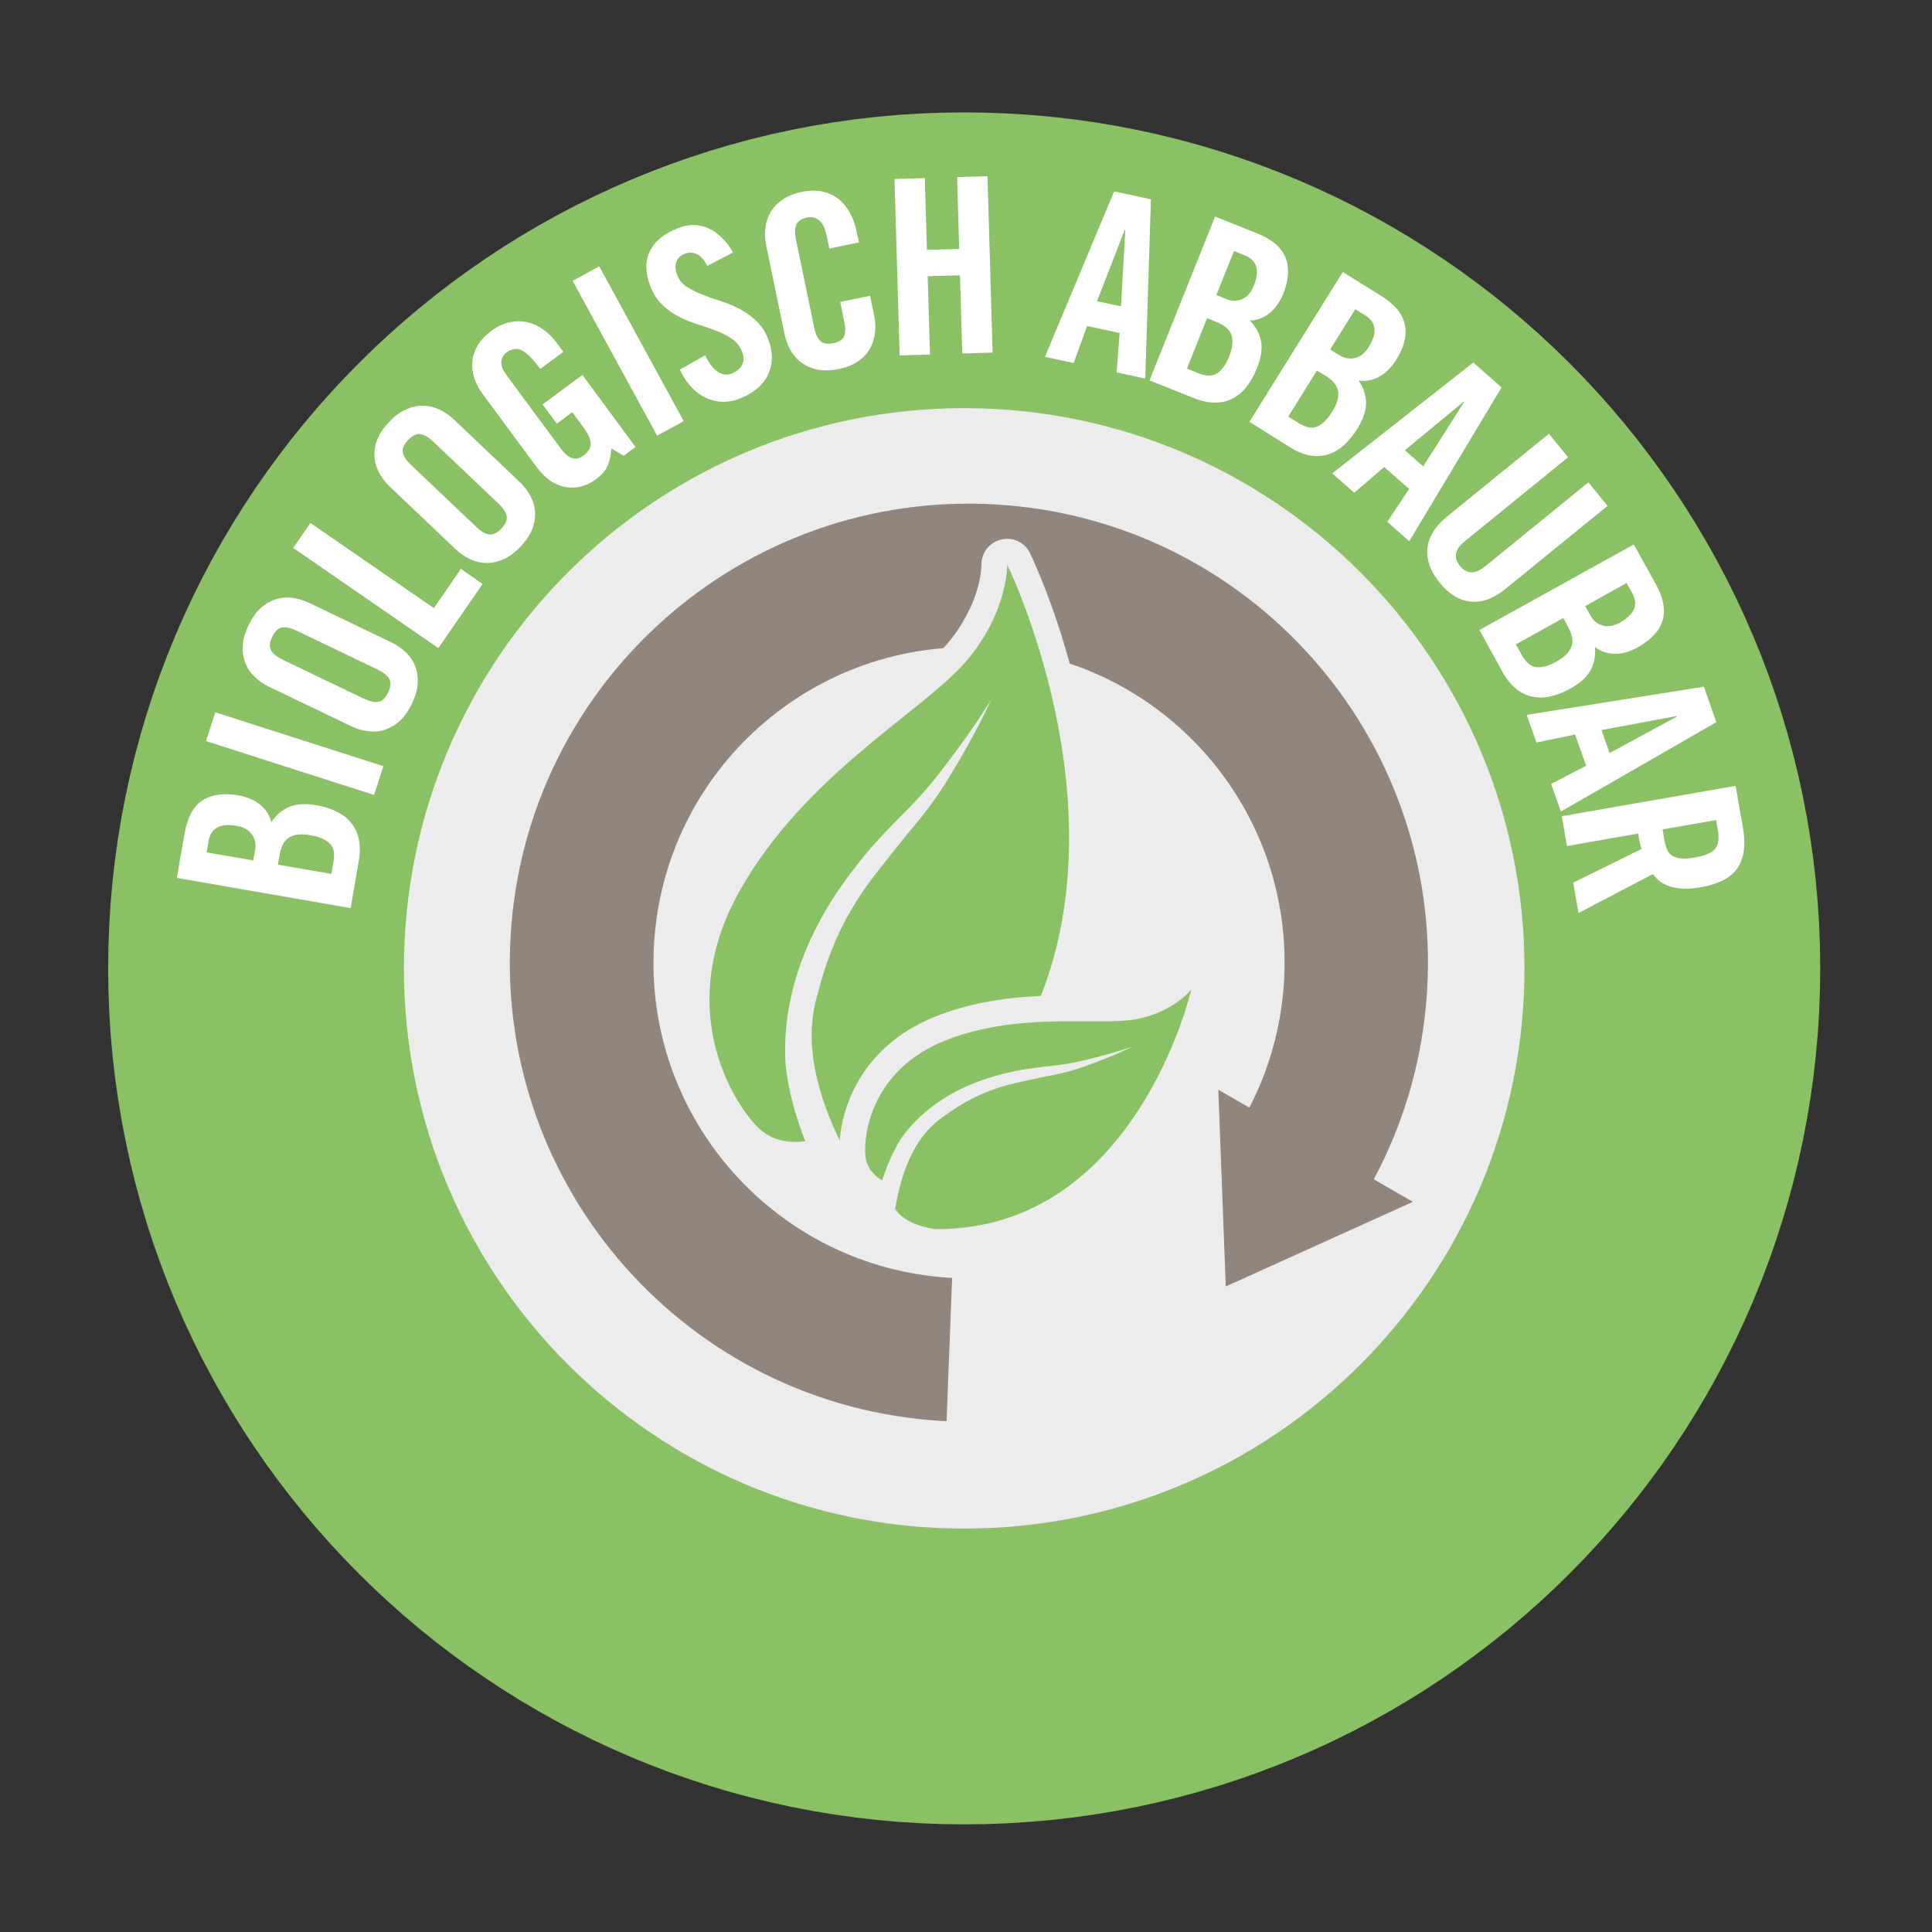
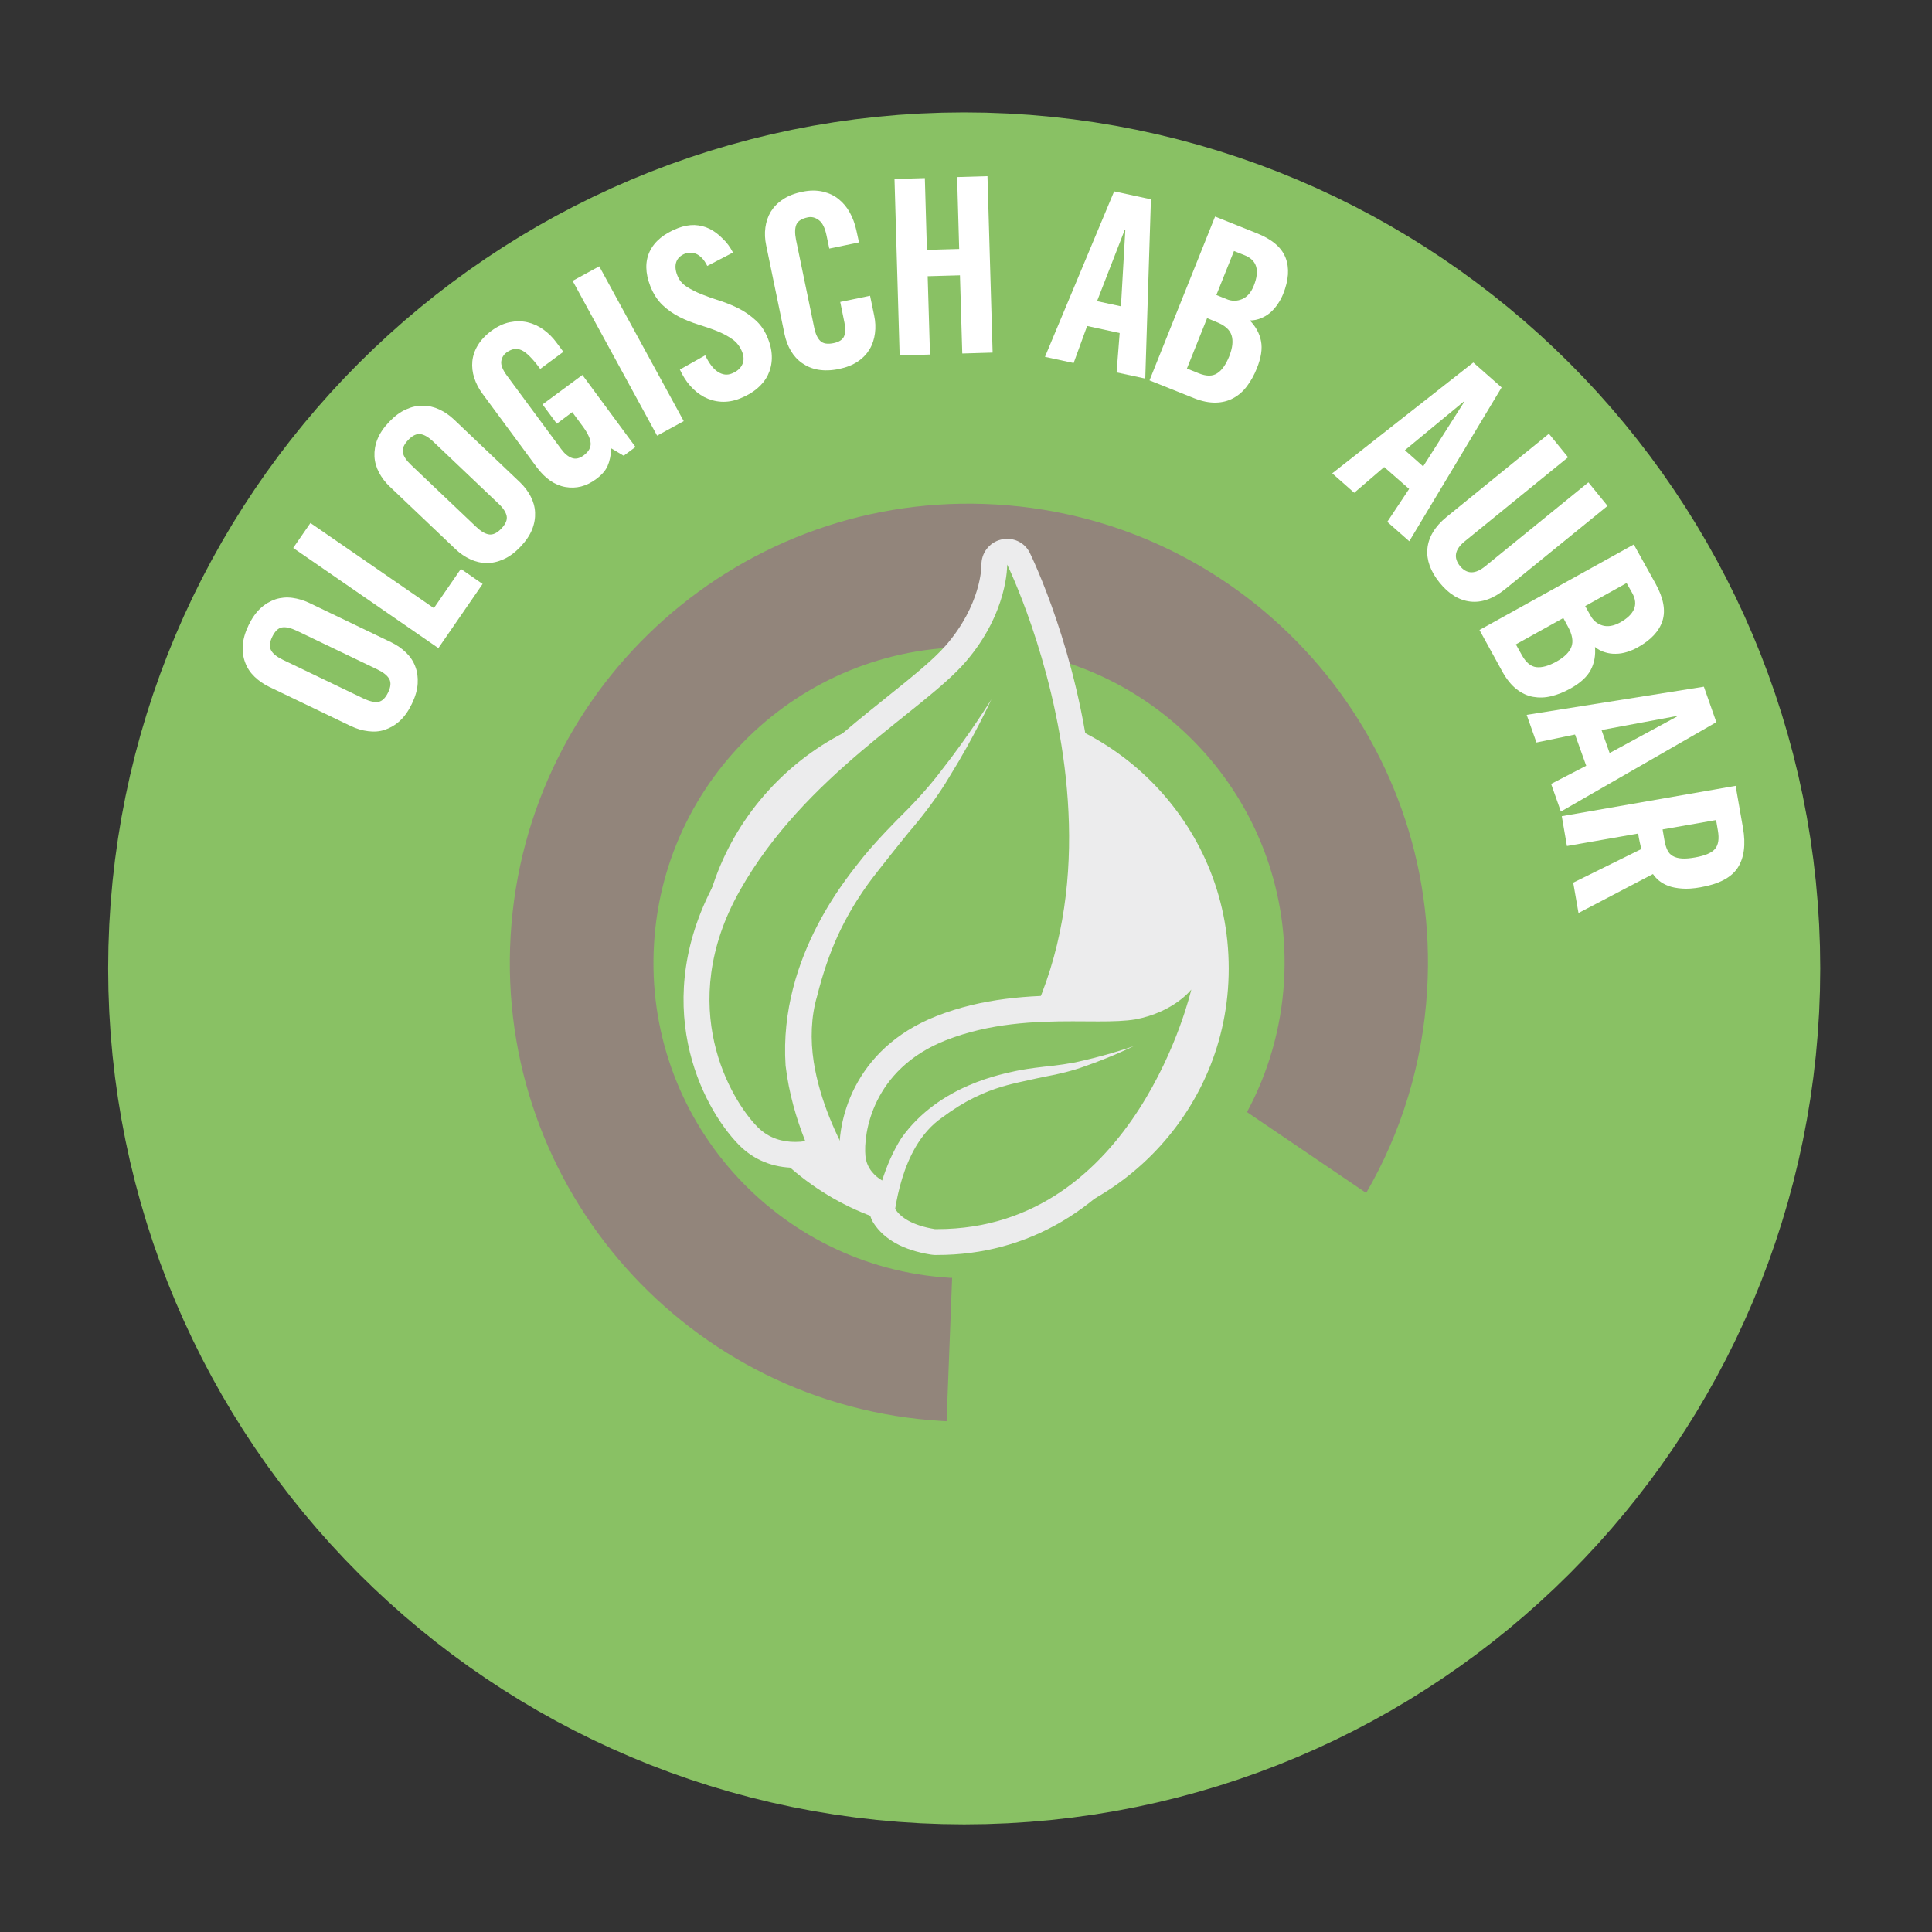
<svg xmlns="http://www.w3.org/2000/svg" version="1.1" id="Ebene_1" x="0px" y="0px" viewBox="0 0 150.24 150.24" style="enable-background:new 0 0 150.24 150.24;" xml:space="preserve">
  <rect x="0" y="0" width="150.24" height="150.24" fill="#333333" stroke="none" />
  <style type="text/css">
	.st0{fill:#ECECED;stroke:#89C164;stroke-width:46;}
	.st1{fill:#ECECED;}
	.st2{fill:#92857B;}
	.st3{fill:#FFFFFF;}
	.st4{fill:#89C164;}
</style>
  <path class="st0" d="M74.98,31.74c-24.06,0-43.57,19.5-43.57,43.57c0,24.06,19.5,43.56,43.57,43.56c24.06,0,43.57-19.5,43.57-43.56  C118.55,51.25,99.04,31.74,74.98,31.74z" />
  <g>
-     <path class="st1" d="M74.98,31.74c-24.06,0-43.57,19.5-43.57,43.57c0,24.06,19.5,43.56,43.57,43.56c24.06,0,43.57-19.5,43.57-43.56   C118.55,51.25,99.04,31.74,74.98,31.74z" />
-   </g>
+     </g>
  <g>
    <g>
      <path class="st2" d="M74.04,99.37c-0.05,0-0.09,0-0.14,0c-13.53-0.81-23.85-12.43-23.04-25.96c0.8-13.53,12.42-23.85,25.95-23.04    c13.53,0.8,23.85,12.42,23.04,25.95c-0.22,3.68-1.24,7.12-2.88,10.16l9.27,6.29c2.71-4.67,4.4-10.03,4.74-15.79    c1.17-19.68-13.84-36.58-33.52-37.75c-19.68-1.17-36.58,13.84-37.75,33.52c-1.17,19.68,13.84,36.58,33.52,37.75    c0.13,0.01,0.26,0.01,0.38,0.02L74.04,99.37z" />
-       <polygon class="st2" points="94.74,84.74 95.32,100.04 109.87,93.46   " />
    </g>
  </g>
  <g>
-     <path class="st3" d="M27.27,70.62l-13.52-2.35l0.6-3.45c0.22-1.25,0.68-2.11,1.39-2.57c0.71-0.47,1.65-0.6,2.81-0.4   c0.29,0.05,0.57,0.13,0.85,0.24c0.28,0.11,0.54,0.26,0.76,0.43s0.42,0.38,0.59,0.62c0.16,0.24,0.28,0.51,0.34,0.8   c0.37-0.55,0.83-0.95,1.38-1.19c0.56-0.24,1.27-0.28,2.14-0.13c0.56,0.1,1.07,0.25,1.52,0.47s0.83,0.49,1.13,0.84   s0.51,0.77,0.63,1.27c0.12,0.5,0.12,1.08,0.01,1.74L27.27,70.62z M16.06,66.28l3.63,0.63l0.15-0.84c0.08-0.44-0.01-0.83-0.25-1.18   c-0.24-0.35-0.64-0.57-1.2-0.67c-1.27-0.22-2,0.17-2.17,1.19L16.06,66.28z M21.61,67.24l4.16,0.72l0.17-0.97   c0.11-0.62,0.01-1.09-0.3-1.4c-0.31-0.31-0.8-0.52-1.49-0.64c-0.7-0.12-1.25-0.07-1.64,0.16s-0.65,0.69-0.77,1.39L21.61,67.24z" />
-     <path class="st3" d="M29.81,59.58l-0.72,2.24l-13.07-4.19l0.72-2.24L29.81,59.58z" />
    <path class="st3" d="M27.3,56.47l-6.37-3.06c-0.43-0.21-0.81-0.47-1.14-0.79c-0.33-0.32-0.57-0.68-0.72-1.09   c-0.16-0.41-0.22-0.85-0.19-1.34c0.03-0.49,0.18-1.01,0.45-1.57c0.27-0.56,0.58-1,0.94-1.33c0.36-0.33,0.75-0.55,1.16-0.69   c0.41-0.13,0.85-0.17,1.3-0.11c0.45,0.06,0.89,0.19,1.33,0.4l6.37,3.06c0.43,0.21,0.81,0.47,1.14,0.79   c0.33,0.32,0.57,0.68,0.72,1.08c0.16,0.41,0.22,0.85,0.19,1.34c-0.03,0.49-0.18,1.01-0.45,1.57c-0.27,0.56-0.58,1-0.94,1.33   s-0.75,0.55-1.16,0.69s-0.85,0.17-1.3,0.11C28.18,56.81,27.73,56.67,27.3,56.47z M22,51.31l6.27,3.01   c0.47,0.22,0.85,0.31,1.15,0.26c0.3-0.05,0.55-0.3,0.76-0.73c0.21-0.43,0.24-0.78,0.09-1.05c-0.15-0.27-0.45-0.51-0.92-0.74   l-6.27-3.01c-0.47-0.22-0.85-0.31-1.15-0.26c-0.3,0.05-0.55,0.3-0.76,0.73c-0.21,0.43-0.24,0.78-0.09,1.05   C21.22,50.84,21.53,51.08,22,51.31z" />
    <path class="st3" d="M37.53,45.41l-3.44,4.99L22.8,42.61l1.34-1.94l9.6,6.62l2.1-3.05L37.53,45.41z" />
    <path class="st3" d="M35.43,42.71l-5.12-4.87c-0.35-0.33-0.63-0.7-0.84-1.1c-0.21-0.4-0.33-0.82-0.35-1.25   c-0.02-0.43,0.05-0.88,0.23-1.33s0.48-0.9,0.91-1.35c0.43-0.45,0.86-0.77,1.31-0.97c0.44-0.2,0.88-0.3,1.32-0.29   c0.43,0,0.86,0.1,1.27,0.29c0.41,0.19,0.79,0.45,1.14,0.78l5.12,4.87c0.35,0.33,0.63,0.7,0.84,1.1c0.21,0.4,0.33,0.82,0.35,1.25   c0.02,0.43-0.05,0.88-0.23,1.33c-0.18,0.45-0.48,0.9-0.91,1.35s-0.86,0.77-1.31,0.97s-0.88,0.3-1.32,0.29   c-0.43,0-0.86-0.1-1.27-0.29C36.16,43.3,35.78,43.04,35.43,42.71z M31.98,36.17l5.04,4.79c0.38,0.36,0.71,0.56,1.02,0.6   c0.3,0.04,0.62-0.11,0.95-0.46c0.33-0.35,0.47-0.67,0.41-0.97c-0.06-0.3-0.27-0.63-0.65-0.98l-5.04-4.79   c-0.38-0.36-0.71-0.56-1.02-0.6c-0.3-0.04-0.62,0.11-0.95,0.46c-0.33,0.35-0.47,0.67-0.41,0.97C31.38,35.48,31.6,35.81,31.98,36.17   z" />
    <path class="st3" d="M43.3,32.95l-1.11-1.5l3.1-2.29l4.13,5.6l-0.92,0.68l-0.96-0.57c-0.04,0.55-0.13,1-0.29,1.36   s-0.45,0.7-0.9,1.03c-0.75,0.56-1.55,0.76-2.39,0.61c-0.84-0.15-1.58-0.67-2.24-1.56l-4.2-5.69c-0.29-0.39-0.5-0.8-0.64-1.23   c-0.14-0.43-0.19-0.86-0.15-1.29c0.04-0.42,0.18-0.84,0.42-1.24c0.24-0.4,0.59-0.78,1.06-1.13s0.94-0.57,1.42-0.67   c0.48-0.1,0.94-0.1,1.38,0c0.44,0.1,0.86,0.29,1.25,0.57s0.73,0.62,1.03,1.03l0.52,0.7l-1.8,1.33c-0.3-0.41-0.57-0.73-0.81-0.97   s-0.46-0.41-0.67-0.5c-0.21-0.09-0.4-0.11-0.59-0.07c-0.18,0.04-0.37,0.13-0.55,0.26c-0.23,0.17-0.37,0.4-0.41,0.69   s0.11,0.67,0.46,1.14l4.19,5.67c0.26,0.36,0.54,0.59,0.83,0.7c0.29,0.11,0.59,0.05,0.92-0.19c0.39-0.29,0.57-0.6,0.55-0.95   c-0.02-0.35-0.23-0.8-0.64-1.35l-0.79-1.07L43.3,32.95z" />
    <path class="st3" d="M53.17,32.75l-2.07,1.13l-6.57-12.04l2.07-1.13L53.17,32.75z" />
    <path class="st3" d="M57,19.64l-2,1.04c-0.13-0.26-0.27-0.47-0.42-0.62c-0.15-0.15-0.3-0.26-0.45-0.32   c-0.15-0.06-0.3-0.09-0.45-0.09c-0.15,0-0.28,0.03-0.4,0.07c-0.35,0.14-0.58,0.35-0.69,0.65c-0.1,0.29-0.08,0.64,0.08,1.04   c0.14,0.37,0.38,0.66,0.72,0.88s0.73,0.42,1.18,0.6c0.45,0.18,0.93,0.35,1.44,0.51c0.51,0.16,1.01,0.37,1.48,0.61   c0.48,0.25,0.91,0.56,1.31,0.93c0.4,0.37,0.71,0.84,0.93,1.42c0.21,0.53,0.3,1.03,0.29,1.51c-0.01,0.47-0.12,0.91-0.31,1.3   s-0.48,0.75-0.85,1.06s-0.82,0.56-1.32,0.76s-1,0.28-1.47,0.25c-0.48-0.03-0.91-0.16-1.32-0.37c-0.4-0.22-0.77-0.51-1.08-0.87   c-0.32-0.36-0.58-0.78-0.8-1.26l1.97-1.11c0.3,0.63,0.63,1.06,0.99,1.29c0.36,0.23,0.72,0.27,1.07,0.13   c0.38-0.15,0.65-0.37,0.8-0.66c0.16-0.29,0.16-0.63,0.02-1.01c-0.17-0.42-0.42-0.76-0.77-1c-0.35-0.25-0.75-0.46-1.2-0.64   c-0.45-0.18-0.93-0.34-1.44-0.5c-0.51-0.16-1-0.35-1.47-0.59c-0.47-0.24-0.91-0.54-1.31-0.92c-0.4-0.38-0.72-0.87-0.96-1.48   c-0.4-1.03-0.41-1.93-0.04-2.71c0.38-0.78,1.11-1.38,2.19-1.8c0.45-0.17,0.88-0.25,1.29-0.24c0.41,0.02,0.8,0.11,1.16,0.29   c0.36,0.18,0.7,0.43,1,0.74C56.51,18.84,56.78,19.21,57,19.64z" />
    <path class="st3" d="M66.8,18.85l-2.31,0.48l-0.22-1.04c-0.12-0.57-0.31-0.96-0.59-1.17s-0.56-0.28-0.86-0.22   c-0.47,0.1-0.77,0.28-0.89,0.56s-0.13,0.67-0.03,1.18l1.41,6.81c0.1,0.51,0.27,0.87,0.49,1.07c0.22,0.21,0.57,0.26,1.04,0.16   c0.42-0.09,0.69-0.27,0.8-0.53c0.11-0.27,0.12-0.62,0.03-1.05l-0.33-1.62L67.66,23l0.32,1.54c0.1,0.47,0.12,0.93,0.06,1.38   c-0.06,0.45-0.19,0.86-0.41,1.23s-0.52,0.69-0.92,0.96c-0.4,0.27-0.88,0.46-1.45,0.58c-0.61,0.13-1.15,0.14-1.63,0.06   s-0.89-0.26-1.25-0.51c-0.36-0.25-0.65-0.57-0.88-0.96c-0.23-0.39-0.39-0.82-0.49-1.29l-1.43-6.92c-0.1-0.47-0.12-0.93-0.06-1.38   c0.06-0.45,0.2-0.86,0.42-1.23c0.23-0.37,0.54-0.69,0.95-0.96c0.4-0.27,0.91-0.47,1.52-0.59c0.57-0.12,1.09-0.12,1.57-0.01   c0.47,0.11,0.89,0.3,1.23,0.58c0.35,0.28,0.64,0.62,0.87,1.04s0.4,0.87,0.51,1.37L66.8,18.85z" />
    <path class="st3" d="M72.32,27.57l-2.36,0.07l-0.4-13.72l2.36-0.07l0.16,5.58l2.51-0.07l-0.16-5.59l2.36-0.07l0.4,13.72l-2.36,0.07   l-0.18-6.08l-2.51,0.07L72.32,27.57z" />
    <path class="st3" d="M84.54,25.35l-1.05,2.88l-2.23-0.48l5.38-12.87l2.86,0.62l-0.44,13.94l-2.23-0.48l0.24-3.06L84.54,25.35z    M87.47,17.86l-2.16,5.56l1.86,0.4l0.34-5.95L87.47,17.86z" />
    <path class="st3" d="M89.39,29.58l5.1-12.74l3.25,1.3c1.18,0.47,1.92,1.1,2.23,1.9c0.31,0.79,0.25,1.74-0.19,2.83   c-0.11,0.27-0.25,0.53-0.42,0.78c-0.17,0.25-0.36,0.47-0.58,0.66c-0.22,0.19-0.46,0.33-0.73,0.44c-0.27,0.11-0.55,0.17-0.86,0.17   c0.46,0.47,0.76,1.01,0.87,1.6c0.12,0.59,0.01,1.3-0.32,2.12c-0.21,0.53-0.47,0.99-0.77,1.39c-0.3,0.4-0.65,0.71-1.06,0.93   c-0.4,0.22-0.86,0.34-1.37,0.35c-0.51,0.01-1.08-0.1-1.7-0.35L89.39,29.58z M93.87,24.74l-1.57,3.92l0.92,0.37   c0.59,0.24,1.07,0.24,1.43,0c0.37-0.23,0.68-0.68,0.94-1.32c0.26-0.66,0.32-1.2,0.18-1.64s-0.54-0.78-1.2-1.04L93.87,24.74z    M95.96,19.52l-1.37,3.42l0.79,0.32c0.41,0.17,0.81,0.17,1.21,0c0.39-0.16,0.7-0.51,0.91-1.04c0.48-1.2,0.24-1.99-0.71-2.37   L95.96,19.52z" />
-     <path class="st3" d="M97.16,32.8l7.26-11.65l2.97,1.85c1.07,0.67,1.7,1.42,1.86,2.26c0.17,0.83-0.06,1.75-0.69,2.75   c-0.15,0.25-0.34,0.48-0.55,0.7c-0.21,0.22-0.44,0.4-0.69,0.55c-0.25,0.14-0.51,0.25-0.8,0.31s-0.58,0.07-0.87,0.02   c0.38,0.55,0.57,1.12,0.58,1.73c0.01,0.6-0.22,1.28-0.69,2.04c-0.3,0.48-0.64,0.89-1,1.23c-0.37,0.34-0.77,0.58-1.21,0.73   c-0.43,0.15-0.9,0.18-1.41,0.11c-0.5-0.08-1.04-0.29-1.61-0.65L97.16,32.8z M102.41,28.82l-2.23,3.58l0.84,0.52   c0.54,0.33,1.01,0.42,1.41,0.25s0.79-0.55,1.16-1.14c0.38-0.6,0.53-1.13,0.47-1.58c-0.06-0.45-0.4-0.86-1-1.24L102.41,28.82z    M105.39,24.05l-1.95,3.13l0.73,0.45c0.38,0.23,0.77,0.31,1.19,0.21c0.42-0.09,0.78-0.38,1.08-0.86c0.68-1.1,0.59-1.92-0.28-2.46   L105.39,24.05z" />
    <path class="st3" d="M107.64,36.32l-2.33,2l-1.71-1.51l10.97-8.62l2.2,1.94l-7.18,11.96l-1.71-1.51l1.7-2.56L107.64,36.32z    M113.85,31.21l-4.6,3.8l1.42,1.26l3.2-5.03L113.85,31.21z" />
    <path class="st3" d="M112.49,40.2l7.96-6.47l1.49,1.83l-8.03,6.53c-0.78,0.63-0.9,1.27-0.38,1.92c0.53,0.65,1.18,0.66,1.96,0.03   l8.03-6.53l1.49,1.83l-7.96,6.47c-0.92,0.75-1.83,1.07-2.71,0.97s-1.68-0.59-2.39-1.47s-1.03-1.76-0.95-2.64   S111.57,40.95,112.49,40.2z" />
    <path class="st3" d="M115.05,48.99l12-6.65l1.7,3.06c0.61,1.11,0.79,2.07,0.53,2.88c-0.26,0.81-0.91,1.5-1.94,2.07   c-0.25,0.14-0.53,0.26-0.82,0.35c-0.29,0.09-0.58,0.14-0.87,0.14c-0.29,0.01-0.57-0.03-0.85-0.12c-0.28-0.08-0.54-0.22-0.77-0.41   c0.06,0.66-0.05,1.26-0.33,1.79s-0.81,1.02-1.59,1.45c-0.5,0.28-0.99,0.47-1.48,0.59c-0.49,0.12-0.95,0.13-1.41,0.05   c-0.45-0.08-0.88-0.28-1.28-0.59s-0.77-0.76-1.1-1.35L115.05,48.99z M121.57,48.06l-3.69,2.05l0.48,0.86   c0.31,0.55,0.68,0.86,1.11,0.91c0.43,0.05,0.95-0.09,1.56-0.43c0.62-0.34,1.01-0.73,1.17-1.15c0.16-0.42,0.07-0.95-0.27-1.57   L121.57,48.06z M126.49,45.34l-3.22,1.79l0.42,0.75c0.21,0.39,0.53,0.64,0.93,0.76c0.41,0.12,0.86,0.04,1.36-0.23   c1.13-0.63,1.45-1.39,0.95-2.29L126.49,45.34z" />
    <path class="st3" d="M122.48,57.12l-3,0.62l-0.76-2.15l13.78-2.19l0.97,2.76l-12.09,6.95l-0.76-2.15l2.73-1.41L122.48,57.12z    M130.4,55.68l-5.86,1.09l0.63,1.79l5.24-2.84L130.4,55.68z" />
    <path class="st3" d="M127.39,64.82l-5.54,0.97l-0.4-2.32l13.52-2.36l0.57,3.26c0.23,1.3,0.09,2.33-0.4,3.1   c-0.5,0.77-1.46,1.28-2.9,1.53c-0.55,0.1-1.03,0.13-1.43,0.1c-0.4-0.03-0.75-0.09-1.05-0.2c-0.29-0.11-0.54-0.25-0.74-0.41   s-0.35-0.34-0.48-0.52L122.75,71l-0.41-2.36l5.31-2.62c-0.05-0.15-0.1-0.33-0.14-0.54C127.46,65.25,127.42,65.04,127.39,64.82z    M133.45,63.77l-4.16,0.73l0.14,0.82c0.05,0.31,0.13,0.57,0.23,0.78c0.1,0.21,0.24,0.37,0.43,0.47c0.19,0.11,0.42,0.17,0.7,0.19   s0.62-0.01,1.02-0.08c0.8-0.14,1.32-0.37,1.57-0.68c0.25-0.31,0.32-0.78,0.21-1.41L133.45,63.77z" />
  </g>
  <g>
    <path class="st4" d="M67.63,91.79c-0.58,0-1.12-0.08-1.63-0.25c-0.24-0.08-0.44-0.24-0.56-0.45c-1.68-2.94-2.74-5.75-3.15-8.35   c-0.14-0.88-0.19-1.74-0.17-2.59c-0.08,0.88-0.08,1.77-0.03,2.65c0.21,1.75,0.7,3.64,1.46,5.58c0.11,0.29,0.09,0.6-0.07,0.87   c-0.15,0.26-0.42,0.44-0.72,0.49c-0.29,0.04-0.6,0.07-0.93,0.07c-1.43,0-2.69-0.5-3.63-1.46c-0.08-0.08-7.94-8.22-1.54-19.57   c3.51-6.23,8.75-10.43,12.97-13.81c1.96-1.57,3.65-2.93,4.69-4.13c3.06-3.54,3-6.87,3-6.9c-0.01-0.47,0.3-0.89,0.76-1   c0.08-0.02,0.16-0.03,0.24-0.03c0.38,0,0.73,0.21,0.9,0.56c0.15,0.3,14.38,30-6.59,46.69c-0.04,0.03-0.08,0.06-0.12,0.08   C70.71,91.26,69.07,91.79,67.63,91.79z" />
    <path class="st1" d="M78.32,43.9c0,0,14.27,29.09-6.31,45.47c-1.82,1.05-3.25,1.42-4.37,1.42c-0.5,0-0.94-0.08-1.33-0.2   c-1.23-2.15-2.55-4.97-3.03-8.01c-0.27-1.74-0.21-3.52,0.26-5.11c0.46-1.83,0.99-3.35,1.62-4.73c1.26-2.73,2.74-4.53,3.2-5.12   c0.47-0.59,1.3-1.66,2.33-2.92c1.05-1.22,2.26-2.79,3.16-4.33c1.9-3.05,3.23-5.95,3.24-5.98l0,0l0,0l0,0l0,0   c-0.01,0.02-1.69,2.74-3.88,5.52c-1.09,1.45-2.32,2.74-3.5,3.9c-1.15,1.17-2.08,2.21-2.57,2.82c-0.89,1.17-6.62,7.63-6.05,16.23   c0.25,2.13,0.83,4.11,1.53,5.88c-0.24,0.04-0.51,0.06-0.79,0.06c-0.93,0-2.02-0.25-2.92-1.16c-2.04-2.06-6.47-9.35-1.38-18.38   c5.09-9.03,14.2-13.91,17.55-17.78C78.42,47.61,78.32,43.9,78.32,43.9 M78.32,41.9c-0.16,0-0.32,0.02-0.48,0.06   c-0.91,0.22-1.54,1.05-1.52,1.98c0,0.16-0.03,3.08-2.76,6.24c-0.98,1.13-2.64,2.46-4.56,4c-4.06,3.25-9.61,7.7-13.22,14.1   c-5.41,9.6-1.25,17.78,1.7,20.77c1.14,1.15,2.64,1.76,4.34,1.76c0.35,0,0.71-0.03,1.07-0.08c0.36-0.05,0.69-0.2,0.96-0.42   c0.22,0.42,0.45,0.85,0.7,1.28c0.25,0.43,0.65,0.76,1.12,0.91c0.61,0.2,1.26,0.3,1.94,0.3c1.62,0,3.43-0.57,5.37-1.69   c0.09-0.05,0.17-0.11,0.25-0.17c8.98-7.15,13-17.75,11.62-30.65c-1.02-9.56-4.6-16.95-4.75-17.26   C79.77,42.32,79.07,41.9,78.32,41.9L78.32,41.9z" />
  </g>
  <g>
    <path class="st4" d="M72.69,96.58c-0.05,0-0.1,0-0.15-0.01c-1.82-0.29-3.09-0.97-3.77-2.01c-0.14-0.21-0.19-0.46-0.15-0.71   c0.06-0.38,0.13-0.74,0.21-1.1c-0.08,0.02-0.15,0.03-0.23,0.03c-0.18,0-0.36-0.05-0.51-0.14c-1.04-0.62-1.67-1.56-1.78-2.66   c-0.24-2.44,0.88-7.67,6.87-10.03c3.45-1.36,6.96-1.55,10.23-1.55l2.02,0.01c0.97,0,1.97-0.02,2.7-0.15   c2.54-0.45,3.68-1.86,3.72-1.92c0.2-0.25,0.49-0.38,0.79-0.38c0.15,0,0.29,0.03,0.43,0.1c0.42,0.2,0.65,0.67,0.54,1.12   c-0.04,0.19-4.64,19.4-20.73,19.4L72.69,96.58z" />
    <path class="st1" d="M92.64,76.95c0,0-4.27,18.63-19.76,18.63c-0.06,0-0.12,0-0.18,0c-1.78-0.29-2.67-0.92-3.09-1.57   c0.24-1.46,0.68-3.25,1.6-4.83c0.53-0.9,1.22-1.7,2.03-2.26c0.9-0.67,1.71-1.17,2.52-1.57c1.6-0.79,2.96-1.06,3.4-1.17   c0.44-0.09,1.22-0.28,2.17-0.47c0.94-0.17,2.09-0.44,3.08-0.81c2.03-0.7,3.73-1.54,3.73-1.54l0,0l0,0c0,0-1.8,0.63-3.86,1.1   c-1.04,0.26-2.1,0.39-3.08,0.49c-0.97,0.11-1.79,0.24-2.24,0.34c-0.85,0.21-5.91,1.04-8.87,5.22c-0.68,1.08-1.15,2.21-1.49,3.29   c-0.54-0.32-1.2-0.92-1.3-1.9c-0.17-1.71,0.51-6.74,6.24-9c3.42-1.35,6.94-1.48,9.87-1.48c0.71,0,1.39,0.01,2.02,0.01   c1.12,0,2.1-0.03,2.87-0.16C91.3,78.7,92.64,76.95,92.64,76.95 M92.64,74.95c-0.6,0-1.18,0.27-1.57,0.76   c-0.07,0.09-1.04,1.19-3.12,1.56c-0.65,0.12-1.6,0.13-2.52,0.13c-0.3,0-0.61,0-0.94,0c-0.35,0-0.71,0-1.08,0   c-3.37,0-6.99,0.2-10.6,1.62c-6.54,2.58-7.77,8.36-7.5,11.06c0.14,1.42,0.95,2.63,2.26,3.42c0.03,0.02,0.06,0.03,0.08,0.05   c-0.01,0.05-0.02,0.1-0.02,0.15c-0.08,0.49,0.03,0.99,0.3,1.41c0.84,1.29,2.33,2.11,4.45,2.45c0.1,0.02,0.2,0.02,0.3,0.03l0.2,0   c7.04,0,13.05-3.54,17.37-10.23c3.16-4.9,4.29-9.75,4.34-9.95c0.21-0.92-0.25-1.86-1.1-2.26C93.22,75.01,92.93,74.95,92.64,74.95   L92.64,74.95z" />
  </g>
</svg>